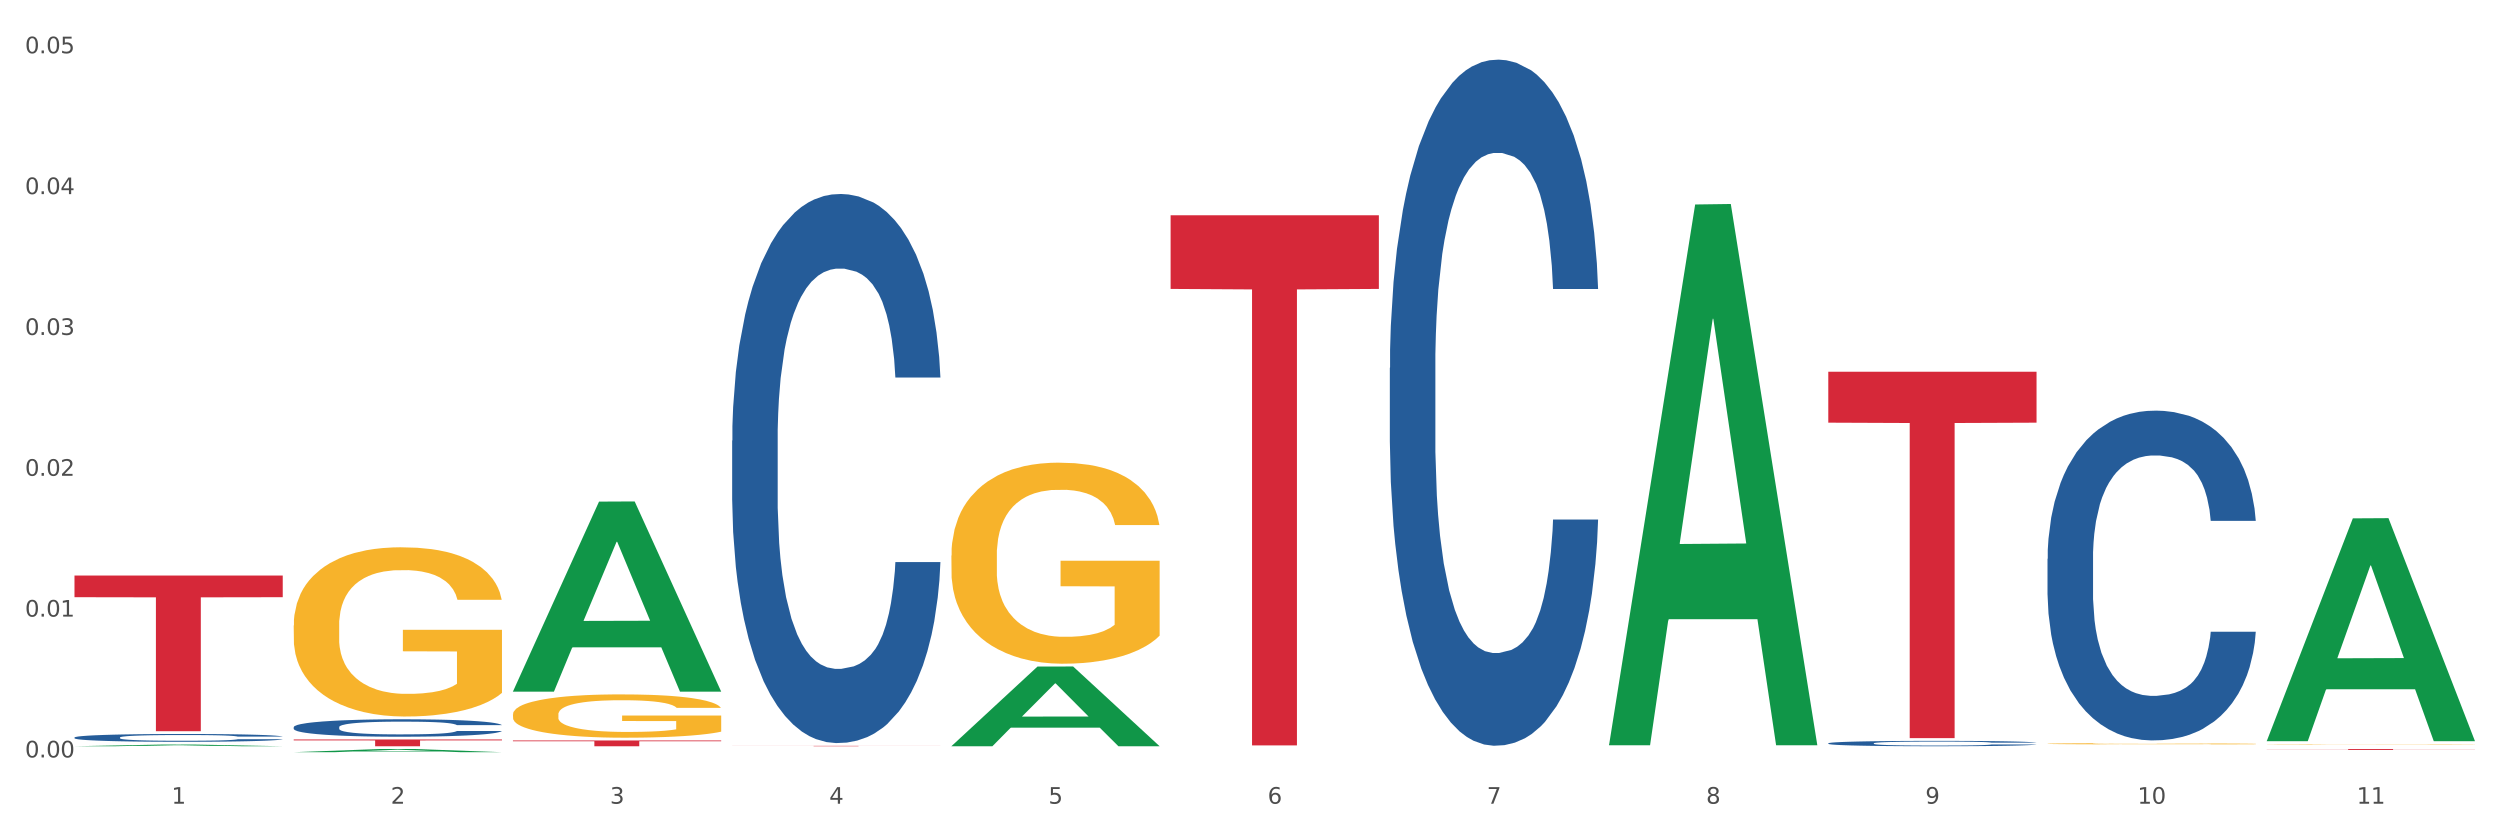
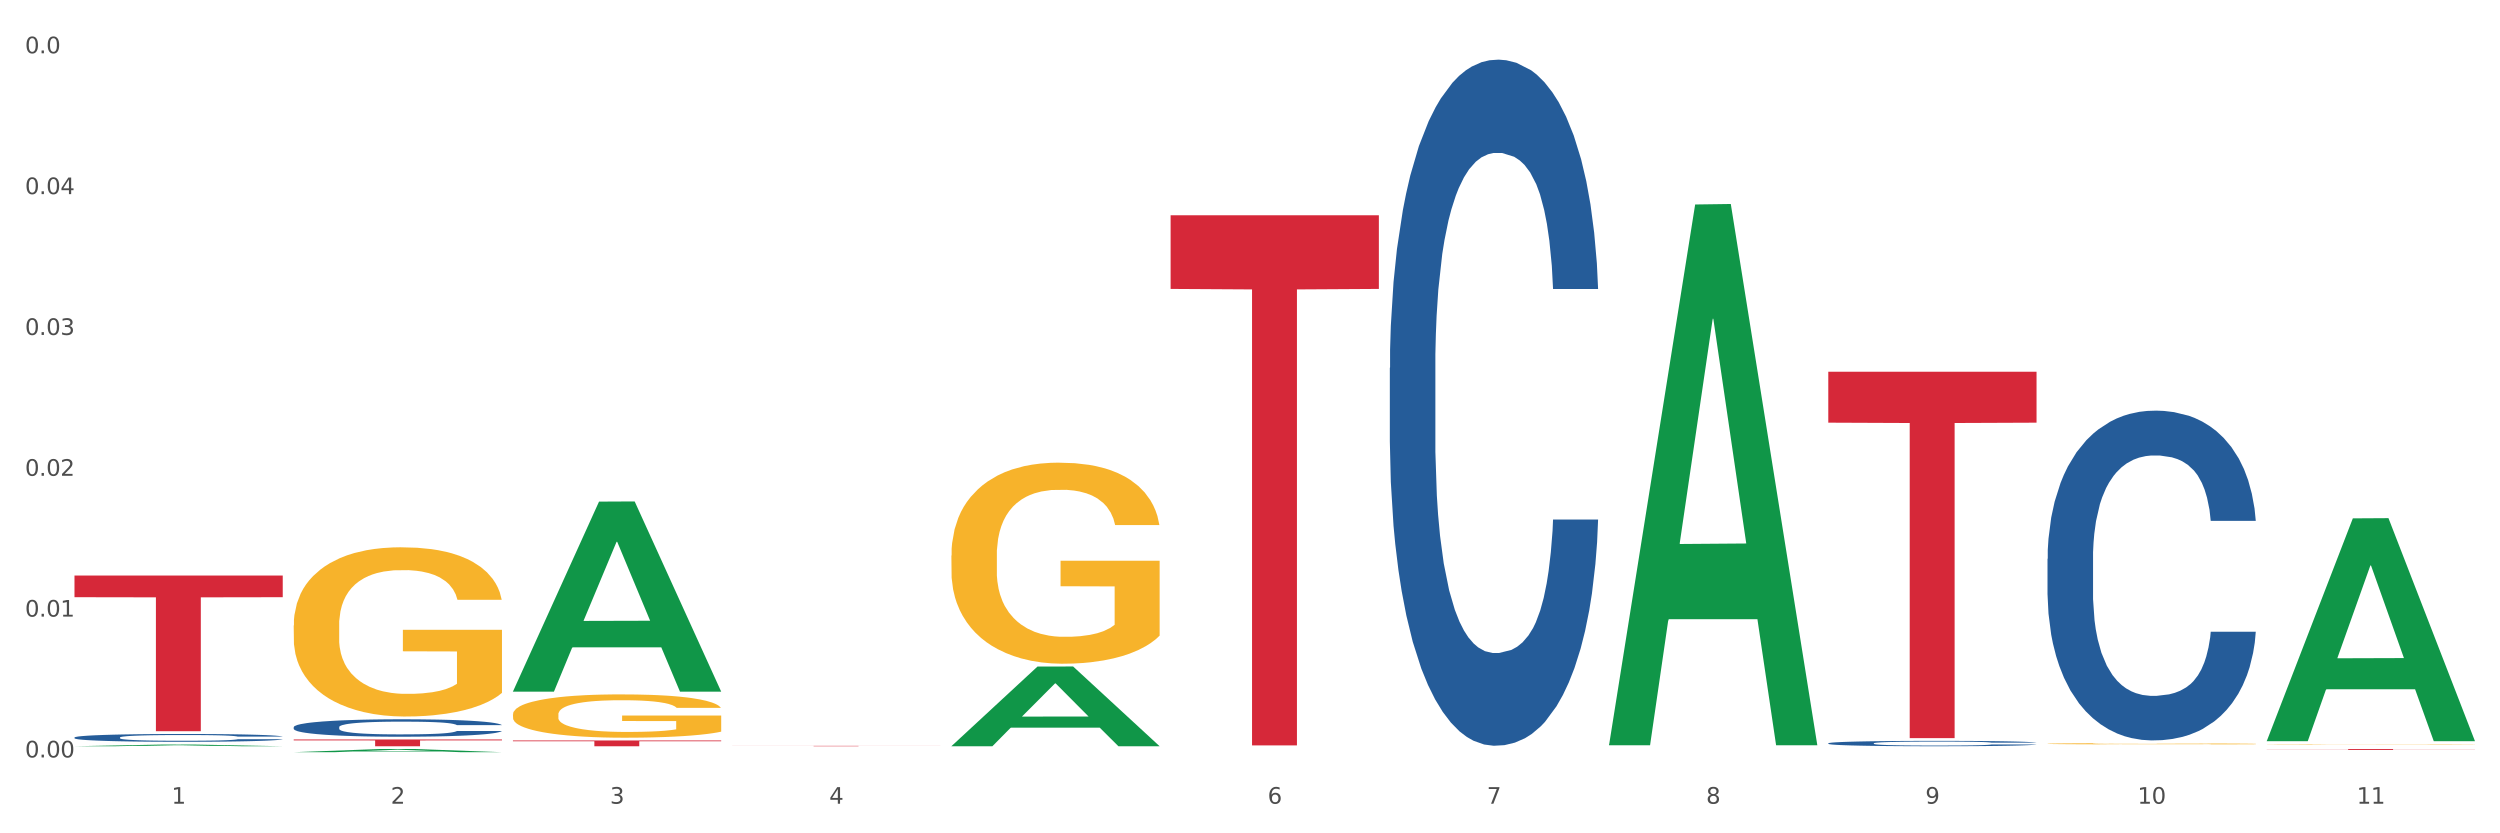
<svg xmlns="http://www.w3.org/2000/svg" xmlns:xlink="http://www.w3.org/1999/xlink" width="1080pt" height="360pt" viewBox="0 0 1080 360" version="1.1">
  <rect x="0" y="0" width="1080" height="360" fill="#333333" stroke="none" />
  <defs>
    <style type="text/css">*{stroke-linejoin: round; stroke-linecap: butt}</style>
  </defs>
  <g id="figure_1">
    <g id="patch_1">
      <path d="M 0 360  L 1080 360  L 1080 0  L 0 0  z " style="fill: #ffffff; stroke: #ffffff; stroke-linejoin: miter" />
    </g>
    <g id="axes_1">
      <g id="matplotlib.axis_1">
        <g id="xtick_1">
          <g id="text_1">
            <g style="fill: #4d4d4d" transform="translate(74.106 347.204) scale(0.096 -0.096)">
              <defs>
                <path id="DejaVuSans-31" d="M 794 531  L 1825 531  L 1825 4091  L 703 3866  L 703 4441  L 1819 4666  L 2450 4666  L 2450 531  L 3481 531  L 3481 0  L 794 0  L 794 531  z " transform="scale(0.016)" />
              </defs>
              <use xlink:href="#DejaVuSans-31" />
            </g>
          </g>
        </g>
        <g id="xtick_2">
          <g id="text_2">
            <g style="fill: #4d4d4d" transform="translate(168.812 347.204) scale(0.096 -0.096)">
              <defs>
                <path id="DejaVuSans-32" d="M 1228 531  L 3431 531  L 3431 0  L 469 0  L 469 531  Q 828 903 1448 1529  Q 2069 2156 2228 2338  Q 2531 2678 2651 2914  Q 2772 3150 2772 3378  Q 2772 3750 2511 3984  Q 2250 4219 1831 4219  Q 1534 4219 1204 4116  Q 875 4013 500 3803  L 500 4441  Q 881 4594 1212 4672  Q 1544 4750 1819 4750  Q 2544 4750 2975 4387  Q 3406 4025 3406 3419  Q 3406 3131 3298 2873  Q 3191 2616 2906 2266  Q 2828 2175 2409 1742  Q 1991 1309 1228 531  z " transform="scale(0.016)" />
              </defs>
              <use xlink:href="#DejaVuSans-32" />
            </g>
          </g>
        </g>
        <g id="xtick_3">
          <g id="text_3">
            <g style="fill: #4d4d4d" transform="translate(263.517 347.204) scale(0.096 -0.096)">
              <defs>
                <path id="DejaVuSans-33" d="M 2597 2516  Q 3050 2419 3304 2112  Q 3559 1806 3559 1356  Q 3559 666 3084 287  Q 2609 -91 1734 -91  Q 1441 -91 1130 -33  Q 819 25 488 141  L 488 750  Q 750 597 1062 519  Q 1375 441 1716 441  Q 2309 441 2620 675  Q 2931 909 2931 1356  Q 2931 1769 2642 2001  Q 2353 2234 1838 2234  L 1294 2234  L 1294 2753  L 1863 2753  Q 2328 2753 2575 2939  Q 2822 3125 2822 3475  Q 2822 3834 2567 4026  Q 2313 4219 1838 4219  Q 1578 4219 1281 4162  Q 984 4106 628 3988  L 628 4550  Q 988 4650 1302 4700  Q 1616 4750 1894 4750  Q 2613 4750 3031 4423  Q 3450 4097 3450 3541  Q 3450 3153 3228 2886  Q 3006 2619 2597 2516  z " transform="scale(0.016)" />
              </defs>
              <use xlink:href="#DejaVuSans-33" />
            </g>
          </g>
        </g>
        <g id="xtick_4">
          <g id="text_4">
            <g style="fill: #4d4d4d" transform="translate(358.223 347.204) scale(0.096 -0.096)">
              <defs>
                <path id="DejaVuSans-34" d="M 2419 4116  L 825 1625  L 2419 1625  L 2419 4116  z M 2253 4666  L 3047 4666  L 3047 1625  L 3713 1625  L 3713 1100  L 3047 1100  L 3047 0  L 2419 0  L 2419 1100  L 313 1100  L 313 1709  L 2253 4666  z " transform="scale(0.016)" />
              </defs>
              <use xlink:href="#DejaVuSans-34" />
            </g>
          </g>
        </g>
        <g id="xtick_5">
          <g id="text_5">
            <g style="fill: #4d4d4d" transform="translate(452.928 347.204) scale(0.096 -0.096)">
              <defs>
-                 <path id="DejaVuSans-35" d="M 691 4666  L 3169 4666  L 3169 4134  L 1269 4134  L 1269 2991  Q 1406 3038 1543 3061  Q 1681 3084 1819 3084  Q 2600 3084 3056 2656  Q 3513 2228 3513 1497  Q 3513 744 3044 326  Q 2575 -91 1722 -91  Q 1428 -91 1123 -41  Q 819 9 494 109  L 494 744  Q 775 591 1075 516  Q 1375 441 1709 441  Q 2250 441 2565 725  Q 2881 1009 2881 1497  Q 2881 1984 2565 2268  Q 2250 2553 1709 2553  Q 1456 2553 1204 2497  Q 953 2441 691 2322  L 691 4666  z " transform="scale(0.016)" />
-               </defs>
+                 </defs>
              <use xlink:href="#DejaVuSans-35" />
            </g>
          </g>
        </g>
        <g id="xtick_6">
          <g id="text_6">
            <g style="fill: #4d4d4d" transform="translate(547.634 347.204) scale(0.096 -0.096)">
              <defs>
                <path id="DejaVuSans-36" d="M 2113 2584  Q 1688 2584 1439 2293  Q 1191 2003 1191 1497  Q 1191 994 1439 701  Q 1688 409 2113 409  Q 2538 409 2786 701  Q 3034 994 3034 1497  Q 3034 2003 2786 2293  Q 2538 2584 2113 2584  z M 3366 4563  L 3366 3988  Q 3128 4100 2886 4159  Q 2644 4219 2406 4219  Q 1781 4219 1451 3797  Q 1122 3375 1075 2522  Q 1259 2794 1537 2939  Q 1816 3084 2150 3084  Q 2853 3084 3261 2657  Q 3669 2231 3669 1497  Q 3669 778 3244 343  Q 2819 -91 2113 -91  Q 1303 -91 875 529  Q 447 1150 447 2328  Q 447 3434 972 4092  Q 1497 4750 2381 4750  Q 2619 4750 2861 4703  Q 3103 4656 3366 4563  z " transform="scale(0.016)" />
              </defs>
              <use xlink:href="#DejaVuSans-36" />
            </g>
          </g>
        </g>
        <g id="xtick_7">
          <g id="text_7">
            <g style="fill: #4d4d4d" transform="translate(642.339 347.204) scale(0.096 -0.096)">
              <defs>
                <path id="DejaVuSans-37" d="M 525 4666  L 3525 4666  L 3525 4397  L 1831 0  L 1172 0  L 2766 4134  L 525 4134  L 525 4666  z " transform="scale(0.016)" />
              </defs>
              <use xlink:href="#DejaVuSans-37" />
            </g>
          </g>
        </g>
        <g id="xtick_8">
          <g id="text_8">
            <g style="fill: #4d4d4d" transform="translate(737.044 347.204) scale(0.096 -0.096)">
              <defs>
                <path id="DejaVuSans-38" d="M 2034 2216  Q 1584 2216 1326 1975  Q 1069 1734 1069 1313  Q 1069 891 1326 650  Q 1584 409 2034 409  Q 2484 409 2743 651  Q 3003 894 3003 1313  Q 3003 1734 2745 1975  Q 2488 2216 2034 2216  z M 1403 2484  Q 997 2584 770 2862  Q 544 3141 544 3541  Q 544 4100 942 4425  Q 1341 4750 2034 4750  Q 2731 4750 3128 4425  Q 3525 4100 3525 3541  Q 3525 3141 3298 2862  Q 3072 2584 2669 2484  Q 3125 2378 3379 2068  Q 3634 1759 3634 1313  Q 3634 634 3220 271  Q 2806 -91 2034 -91  Q 1263 -91 848 271  Q 434 634 434 1313  Q 434 1759 690 2068  Q 947 2378 1403 2484  z M 1172 3481  Q 1172 3119 1398 2916  Q 1625 2713 2034 2713  Q 2441 2713 2670 2916  Q 2900 3119 2900 3481  Q 2900 3844 2670 4047  Q 2441 4250 2034 4250  Q 1625 4250 1398 4047  Q 1172 3844 1172 3481  z " transform="scale(0.016)" />
              </defs>
              <use xlink:href="#DejaVuSans-38" />
            </g>
          </g>
        </g>
        <g id="xtick_9">
          <g id="text_9">
            <g style="fill: #4d4d4d" transform="translate(831.75 347.204) scale(0.096 -0.096)">
              <defs>
                <path id="DejaVuSans-39" d="M 703 97  L 703 672  Q 941 559 1184 500  Q 1428 441 1663 441  Q 2288 441 2617 861  Q 2947 1281 2994 2138  Q 2813 1869 2534 1725  Q 2256 1581 1919 1581  Q 1219 1581 811 2004  Q 403 2428 403 3163  Q 403 3881 828 4315  Q 1253 4750 1959 4750  Q 2769 4750 3195 4129  Q 3622 3509 3622 2328  Q 3622 1225 3098 567  Q 2575 -91 1691 -91  Q 1453 -91 1209 -44  Q 966 3 703 97  z M 1959 2075  Q 2384 2075 2632 2365  Q 2881 2656 2881 3163  Q 2881 3666 2632 3958  Q 2384 4250 1959 4250  Q 1534 4250 1286 3958  Q 1038 3666 1038 3163  Q 1038 2656 1286 2365  Q 1534 2075 1959 2075  z " transform="scale(0.016)" />
              </defs>
              <use xlink:href="#DejaVuSans-39" />
            </g>
          </g>
        </g>
        <g id="xtick_10">
          <g id="text_10">
            <g style="fill: #4d4d4d" transform="translate(923.401 347.204) scale(0.096 -0.096)">
              <defs>
                <path id="DejaVuSans-30" d="M 2034 4250  Q 1547 4250 1301 3770  Q 1056 3291 1056 2328  Q 1056 1369 1301 889  Q 1547 409 2034 409  Q 2525 409 2770 889  Q 3016 1369 3016 2328  Q 3016 3291 2770 3770  Q 2525 4250 2034 4250  z M 2034 4750  Q 2819 4750 3233 4129  Q 3647 3509 3647 2328  Q 3647 1150 3233 529  Q 2819 -91 2034 -91  Q 1250 -91 836 529  Q 422 1150 422 2328  Q 422 3509 836 4129  Q 1250 4750 2034 4750  z " transform="scale(0.016)" />
              </defs>
              <use xlink:href="#DejaVuSans-31" />
              <use xlink:href="#DejaVuSans-30" transform="translate(63.623 0)" />
            </g>
          </g>
        </g>
        <g id="xtick_11">
          <g id="text_11">
            <g style="fill: #4d4d4d" transform="translate(1018.107 347.204) scale(0.096 -0.096)">
              <use xlink:href="#DejaVuSans-31" />
              <use xlink:href="#DejaVuSans-31" transform="translate(63.623 0)" />
            </g>
          </g>
        </g>
        <g id="xtick_12" />
        <g id="xtick_13" />
        <g id="xtick_14" />
        <g id="xtick_15" />
        <g id="xtick_16" />
        <g id="xtick_17" />
        <g id="xtick_18" />
        <g id="xtick_19" />
        <g id="xtick_20" />
        <g id="xtick_21" />
      </g>
      <g id="matplotlib.axis_2">
        <g id="ytick_1">
          <g id="text_12">
            <g style="fill: #4d4d4d" transform="translate(10.8 327.219) scale(0.096 -0.096)">
              <defs>
                <path id="DejaVuSans-2e" d="M 684 794  L 1344 794  L 1344 0  L 684 0  L 684 794  z " transform="scale(0.016)" />
              </defs>
              <use xlink:href="#DejaVuSans-30" />
              <use xlink:href="#DejaVuSans-2e" transform="translate(63.623 0)" />
              <use xlink:href="#DejaVuSans-30" transform="translate(95.41 0)" />
              <use xlink:href="#DejaVuSans-30" transform="translate(159.033 0)" />
            </g>
          </g>
        </g>
        <g id="ytick_2">
          <g id="text_13">
            <g style="fill: #4d4d4d" transform="translate(10.8 266.379) scale(0.096 -0.096)">
              <use xlink:href="#DejaVuSans-30" />
              <use xlink:href="#DejaVuSans-2e" transform="translate(63.623 0)" />
              <use xlink:href="#DejaVuSans-30" transform="translate(95.41 0)" />
              <use xlink:href="#DejaVuSans-31" transform="translate(159.033 0)" />
            </g>
          </g>
        </g>
        <g id="ytick_3">
          <g id="text_14">
            <g style="fill: #4d4d4d" transform="translate(10.8 205.54) scale(0.096 -0.096)">
              <use xlink:href="#DejaVuSans-30" />
              <use xlink:href="#DejaVuSans-2e" transform="translate(63.623 0)" />
              <use xlink:href="#DejaVuSans-30" transform="translate(95.41 0)" />
              <use xlink:href="#DejaVuSans-32" transform="translate(159.033 0)" />
            </g>
          </g>
        </g>
        <g id="ytick_4">
          <g id="text_15">
            <g style="fill: #4d4d4d" transform="translate(10.8 144.7) scale(0.096 -0.096)">
              <use xlink:href="#DejaVuSans-30" />
              <use xlink:href="#DejaVuSans-2e" transform="translate(63.623 0)" />
              <use xlink:href="#DejaVuSans-30" transform="translate(95.41 0)" />
              <use xlink:href="#DejaVuSans-33" transform="translate(159.033 0)" />
            </g>
          </g>
        </g>
        <g id="ytick_5">
          <g id="text_16">
            <g style="fill: #4d4d4d" transform="translate(10.8 83.861) scale(0.096 -0.096)">
              <use xlink:href="#DejaVuSans-30" />
              <use xlink:href="#DejaVuSans-2e" transform="translate(63.623 0)" />
              <use xlink:href="#DejaVuSans-30" transform="translate(95.41 0)" />
              <use xlink:href="#DejaVuSans-34" transform="translate(159.033 0)" />
            </g>
          </g>
        </g>
        <g id="ytick_6">
          <g id="text_17">
            <g style="fill: #4d4d4d" transform="translate(10.8 23.021) scale(0.096 -0.096)">
              <use xlink:href="#DejaVuSans-30" />
              <use xlink:href="#DejaVuSans-2e" transform="translate(63.623 0)" />
              <use xlink:href="#DejaVuSans-30" transform="translate(95.41 0)" />
              <use xlink:href="#DejaVuSans-35" transform="translate(159.033 0)" />
            </g>
          </g>
        </g>
        <g id="ytick_7" />
        <g id="ytick_8" />
        <g id="ytick_9" />
        <g id="ytick_10" />
        <g id="ytick_11" />
      </g>
      <g id="PolyCollection_1">
        <path d="M 32.175 322.379  L 32.268 322.378  L 69.369 321.652  L 84.766 321.651  L 122.145 322.38  L 104.337 322.38  L 96.267 322.21  L 57.96 322.21  L 57.682 322.213  L 49.891 322.38  L 32.175 322.38  L 32.175 322.379  L 62.783 322.109  L 91.444 322.108  L 77.253 321.807  L 77.067 321.805  L 76.882 321.807  L 62.691 322.108  L 62.783 322.109  L 32.175 322.379  z " clip-path="url(#p6734c33717)" style="fill: #109648" />
        <path d="M 600.408 158.942  L 600.514 158.671  L 600.514 151.091  L 600.833 140.805  L 602.003 121.856  L 603.492 107.509  L 606.044 90.726  L 607.427 83.688  L 609.235 75.838  L 612.957 63.115  L 617.211 52.288  L 620.189 46.332  L 622.422 42.543  L 627.42 35.775  L 630.292 32.798  L 633.269 30.361  L 635.822 28.737  L 640.076 26.842  L 643.479 26.03  L 647.414 25.759  L 650.71 26.03  L 655.071 27.113  L 661.451 30.361  L 663.897 32.256  L 667.194 35.505  L 670.597 39.836  L 673.362 44.167  L 676.553 50.393  L 679.85 58.514  L 683.04 68.8  L 685.273 78.274  L 687.081 88.29  L 688.677 100.471  L 689.846 113.735  L 690.378 124.834  L 670.916 124.834  L 670.385 114.818  L 669.321 103.99  L 668.258 96.682  L 667.088 90.726  L 665.28 83.959  L 663.685 79.628  L 661.026 74.485  L 658.58 71.236  L 656.559 69.341  L 654.113 67.717  L 648.902 66.093  L 645.18 66.093  L 642.841 66.634  L 639.969 67.988  L 637.523 69.883  L 634.652 73.131  L 632.419 76.65  L 630.185 81.252  L 628.909 84.5  L 626.995 90.456  L 625.719 95.328  L 624.017 103.72  L 623.06 109.675  L 621.358 125.105  L 620.614 136.474  L 620.295 144.324  L 620.082 152.986  L 620.082 195.215  L 620.72 214.163  L 621.252 222.284  L 622.103 231.488  L 623.698 243.398  L 626.038 255.038  L 628.484 263.43  L 630.504 268.573  L 632.419 272.363  L 634.333 275.34  L 636.672 278.047  L 638.587 279.672  L 641.458 281.296  L 644.861 282.108  L 647.52 282.108  L 652.944 280.754  L 655.39 279.401  L 657.729 277.506  L 660.282 274.528  L 662.302 271.28  L 663.472 268.844  L 665.386 263.701  L 666.875 258.287  L 668.151 252.061  L 669.002 246.647  L 669.959 238.526  L 670.704 229.322  L 670.916 224.45  L 690.378 224.45  L 689.953 234.195  L 689.208 243.669  L 687.719 256.392  L 686.55 263.701  L 684.742 272.634  L 682.827 280.213  L 680.169 288.605  L 677.723 294.831  L 675.17 300.244  L 672.405 305.117  L 667.407 311.884  L 665.599 313.779  L 661.771 317.028  L 658.793 318.922  L 654.433 320.817  L 649.966 321.9  L 645.287 322.171  L 641.139 321.629  L 636.566 320.005  L 633.695 318.381  L 630.504 315.945  L 626.782 312.155  L 623.273 307.553  L 619.976 302.139  L 616.892 295.913  L 614.02 288.875  L 610.298 277.235  L 607.533 265.866  L 605.513 255.309  L 604.13 246.376  L 602.748 235.007  L 602.003 227.157  L 600.833 208.208  L 600.408 190.613  L 600.408 158.942  z " clip-path="url(#p6734c33717)" style="fill: #255c99" />
        <path d="M 789.819 321.097  L 789.925 321.095  L 789.925 321.036  L 790.244 320.955  L 791.414 320.806  L 792.903 320.693  L 795.455 320.561  L 796.838 320.506  L 798.646 320.444  L 802.368 320.345  L 806.622 320.259  L 809.6 320.213  L 811.833 320.183  L 816.831 320.13  L 819.703 320.106  L 822.68 320.087  L 825.233 320.074  L 829.487 320.059  L 832.89 320.053  L 836.825 320.051  L 840.121 320.053  L 844.482 320.062  L 850.862 320.087  L 853.308 320.102  L 856.605 320.128  L 860.008 320.162  L 862.773 320.196  L 865.964 320.245  L 869.261 320.308  L 872.451 320.389  L 874.684 320.464  L 876.492 320.542  L 878.087 320.638  L 879.257 320.742  L 879.789 320.829  L 860.327 320.829  L 859.796 320.751  L 858.732 320.666  L 857.669 320.608  L 856.499 320.561  L 854.691 320.508  L 853.096 320.474  L 850.437 320.434  L 847.991 320.408  L 845.97 320.393  L 843.524 320.381  L 838.313 320.368  L 834.591 320.368  L 832.252 320.372  L 829.38 320.383  L 826.934 320.398  L 824.063 320.423  L 821.83 320.451  L 819.596 320.487  L 818.32 320.513  L 816.406 320.559  L 815.13 320.598  L 813.428 320.664  L 812.471 320.71  L 810.769 320.832  L 810.025 320.921  L 809.706 320.983  L 809.493 321.051  L 809.493 321.382  L 810.131 321.531  L 810.663 321.595  L 811.514 321.668  L 813.109 321.761  L 815.449 321.853  L 817.895 321.918  L 819.915 321.959  L 821.83 321.989  L 823.744 322.012  L 826.083 322.033  L 827.998 322.046  L 830.869 322.059  L 834.272 322.065  L 836.931 322.065  L 842.355 322.055  L 844.801 322.044  L 847.14 322.029  L 849.693 322.006  L 851.713 321.98  L 852.883 321.961  L 854.797 321.921  L 856.286 321.878  L 857.562 321.829  L 858.413 321.787  L 859.37 321.723  L 860.115 321.65  L 860.327 321.612  L 879.789 321.612  L 879.364 321.689  L 878.619 321.763  L 877.13 321.863  L 875.961 321.921  L 874.153 321.991  L 872.238 322.05  L 869.58 322.116  L 867.134 322.165  L 864.581 322.208  L 861.816 322.246  L 856.818 322.299  L 855.01 322.314  L 851.181 322.34  L 848.204 322.355  L 843.843 322.369  L 839.377 322.378  L 834.698 322.38  L 830.55 322.376  L 825.977 322.363  L 823.106 322.35  L 819.915 322.331  L 816.193 322.301  L 812.684 322.265  L 809.387 322.223  L 806.303 322.174  L 803.431 322.118  L 799.709 322.027  L 796.944 321.938  L 794.924 321.855  L 793.541 321.784  L 792.158 321.695  L 791.414 321.633  L 790.244 321.485  L 789.819 321.346  L 789.819 321.097  z " clip-path="url(#p6734c33717)" style="fill: #255c99" />
        <path d="M 884.524 241.409  L 884.631 241.279  L 884.631 237.636  L 884.95 232.691  L 886.12 223.583  L 887.608 216.687  L 890.161 208.62  L 891.543 205.237  L 893.351 201.463  L 897.073 195.348  L 901.327 190.143  L 904.305 187.281  L 906.538 185.459  L 911.537 182.206  L 914.408 180.775  L 917.386 179.604  L 919.938 178.823  L 924.192 177.912  L 927.595 177.522  L 931.53 177.392  L 934.827 177.522  L 939.187 178.042  L 945.568 179.604  L 948.014 180.515  L 951.311 182.076  L 954.714 184.158  L 957.479 186.24  L 960.669 189.232  L 963.966 193.136  L 967.157 198.08  L 969.39 202.634  L 971.198 207.449  L 972.793 213.304  L 973.963 219.68  L 974.495 225.014  L 955.033 225.014  L 954.501 220.2  L 953.438 214.995  L 952.374 211.482  L 951.204 208.62  L 949.396 205.367  L 947.801 203.285  L 945.143 200.813  L 942.697 199.251  L 940.676 198.341  L 938.23 197.56  L 933.019 196.779  L 929.297 196.779  L 926.957 197.039  L 924.086 197.69  L 921.64 198.601  L 918.768 200.162  L 916.535 201.854  L 914.302 204.066  L 913.026 205.627  L 911.111 208.49  L 909.835 210.832  L 908.134 214.865  L 907.176 217.728  L 905.475 225.145  L 904.73 230.609  L 904.411 234.383  L 904.199 238.547  L 904.199 258.845  L 904.837 267.953  L 905.368 271.856  L 906.219 276.28  L 907.814 282.005  L 910.154 287.6  L 912.6 291.634  L 914.621 294.106  L 916.535 295.928  L 918.449 297.359  L 920.789 298.66  L 922.703 299.441  L 925.575 300.222  L 928.978 300.612  L 931.636 300.612  L 937.06 299.961  L 939.506 299.311  L 941.846 298.4  L 944.398 296.969  L 946.419 295.407  L 947.589 294.236  L 949.503 291.764  L 950.992 289.162  L 952.268 286.169  L 953.119 283.567  L 954.076 279.663  L 954.82 275.239  L 955.033 272.897  L 974.495 272.897  L 974.069 277.581  L 973.325 282.135  L 971.836 288.251  L 970.666 291.764  L 968.858 296.058  L 966.944 299.701  L 964.285 303.735  L 961.839 306.727  L 959.287 309.33  L 956.522 311.672  L 951.523 314.925  L 949.715 315.836  L 945.887 317.397  L 942.909 318.308  L 938.549 319.219  L 934.082 319.739  L 929.403 319.869  L 925.256 319.609  L 920.683 318.828  L 917.811 318.048  L 914.621 316.877  L 910.899 315.055  L 907.389 312.843  L 904.092 310.241  L 901.008 307.248  L 898.137 303.865  L 894.415 298.27  L 891.65 292.805  L 889.629 287.73  L 888.246 283.437  L 886.864 277.972  L 886.12 274.198  L 884.95 265.09  L 884.524 256.633  L 884.524 241.409  z " clip-path="url(#p6734c33717)" style="fill: #255c99" />
        <path d="M 32.175 318.597  L 32.281 318.594  L 32.281 318.507  L 32.6 318.39  L 33.77 318.173  L 35.259 318.01  L 37.811 317.818  L 39.194 317.738  L 41.002 317.648  L 44.724 317.503  L 48.978 317.379  L 51.956 317.311  L 54.189 317.268  L 59.187 317.191  L 62.059 317.157  L 65.036 317.129  L 67.589 317.11  L 71.843 317.089  L 75.246 317.079  L 79.181 317.076  L 82.477 317.079  L 86.838 317.092  L 93.219 317.129  L 95.665 317.151  L 98.961 317.188  L 102.365 317.237  L 105.13 317.286  L 108.32 317.358  L 111.617 317.45  L 114.807 317.568  L 117.041 317.676  L 118.848 317.79  L 120.444 317.929  L 121.613 318.081  L 122.145 318.207  L 102.684 318.207  L 102.152 318.093  L 101.088 317.969  L 100.025 317.886  L 98.855 317.818  L 97.047 317.741  L 95.452 317.691  L 92.793 317.633  L 90.347 317.595  L 88.327 317.574  L 85.881 317.555  L 80.67 317.537  L 76.947 317.537  L 74.608 317.543  L 71.736 317.558  L 69.29 317.58  L 66.419 317.617  L 64.186 317.657  L 61.952 317.71  L 60.676 317.747  L 58.762 317.815  L 57.486 317.871  L 55.784 317.966  L 54.827 318.034  L 53.126 318.21  L 52.381 318.34  L 52.062 318.43  L 51.849 318.529  L 51.849 319.011  L 52.487 319.227  L 53.019 319.32  L 53.87 319.425  L 55.465 319.561  L 57.805 319.694  L 60.251 319.789  L 62.271 319.848  L 64.186 319.891  L 66.1 319.925  L 68.44 319.956  L 70.354 319.975  L 73.225 319.993  L 76.628 320.003  L 79.287 320.003  L 84.711 319.987  L 87.157 319.972  L 89.496 319.95  L 92.049 319.916  L 94.069 319.879  L 95.239 319.851  L 97.153 319.793  L 98.642 319.731  L 99.919 319.66  L 100.769 319.598  L 101.726 319.505  L 102.471 319.4  L 102.684 319.345  L 122.145 319.345  L 121.72 319.456  L 120.975 319.564  L 119.487 319.709  L 118.317 319.793  L 116.509 319.895  L 114.595 319.981  L 111.936 320.077  L 109.49 320.148  L 106.937 320.21  L 104.172 320.265  L 99.174 320.343  L 97.366 320.364  L 93.538 320.401  L 90.56 320.423  L 86.2 320.445  L 81.733 320.457  L 77.054 320.46  L 72.906 320.454  L 68.333 320.435  L 65.462 320.417  L 62.271 320.389  L 58.549 320.346  L 55.04 320.293  L 51.743 320.231  L 48.659 320.16  L 45.788 320.08  L 42.065 319.947  L 39.3 319.817  L 37.28 319.697  L 35.897 319.595  L 34.515 319.465  L 33.77 319.375  L 32.6 319.159  L 32.175 318.958  L 32.175 318.597  z " clip-path="url(#p6734c33717)" style="fill: #255c99" />
        <path d="M 221.586 319.886  L 311.556 319.886  L 311.556 320.232  L 276.165 320.235  L 276.165 322.38  L 256.764 322.38  L 256.764 320.235  L 221.586 320.232  L 221.586 319.888  L 221.586 319.886  z " clip-path="url(#p6734c33717)" style="fill: #d62839" />
        <path d="M 316.291 322.206  L 406.262 322.206  L 406.262 322.23  L 370.871 322.23  L 370.871 322.38  L 351.469 322.38  L 351.469 322.23  L 316.291 322.23  L 316.291 322.206  L 316.291 322.206  z " clip-path="url(#p6734c33717)" style="fill: #d62839" />
        <path d="M 505.702 92.984  L 595.673 92.984  L 595.673 124.812  L 560.281 125.028  L 560.281 322.021  L 540.88 322.021  L 540.88 125.028  L 505.702 124.812  L 505.702 93.199  L 505.702 92.984  z " clip-path="url(#p6734c33717)" style="fill: #d62839" />
        <path d="M 789.819 160.6  L 879.789 160.6  L 879.789 182.593  L 844.398 182.741  L 844.398 318.86  L 824.997 318.86  L 824.997 182.741  L 789.819 182.593  L 789.819 160.748  L 789.819 160.6  z " clip-path="url(#p6734c33717)" style="fill: #d62839" />
        <path d="M 979.23 323.571  L 1069.2 323.571  L 1069.2 323.627  L 1033.809 323.628  L 1033.809 323.975  L 1014.408 323.975  L 1014.408 323.628  L 979.23 323.627  L 979.23 323.572  L 979.23 323.571  z " clip-path="url(#p6734c33717)" style="fill: #d62839" />
        <path d="M 126.88 319.459  L 216.851 319.459  L 216.851 319.865  L 181.46 319.868  L 181.46 322.38  L 162.058 322.38  L 162.058 319.868  L 126.88 319.865  L 126.88 319.462  L 126.88 319.459  z " clip-path="url(#p6734c33717)" style="fill: #d62839" />
        <path d="M 32.175 248.644  L 122.145 248.644  L 122.145 257.988  L 86.754 258.051  L 86.754 315.885  L 67.353 315.885  L 67.353 258.051  L 32.175 257.988  L 32.175 248.707  L 32.175 248.644  z " clip-path="url(#p6734c33717)" style="fill: #d62839" />
-         <path d="M 316.291 190.383  L 316.398 190.166  L 316.398 184.1  L 316.717 175.868  L 317.887 160.703  L 319.376 149.222  L 321.928 135.79  L 323.31 130.158  L 325.118 123.875  L 328.84 113.693  L 333.094 105.028  L 336.072 100.262  L 338.305 97.229  L 343.304 91.813  L 346.175 89.43  L 349.153 87.48  L 351.705 86.18  L 355.959 84.664  L 359.362 84.014  L 363.297 83.797  L 366.594 84.014  L 370.954 84.881  L 377.335 87.48  L 379.781 88.997  L 383.078 91.596  L 386.481 95.063  L 389.246 98.529  L 392.436 103.511  L 395.733 110.01  L 398.924 118.243  L 401.157 125.825  L 402.965 133.84  L 404.56 143.589  L 405.73 154.204  L 406.262 163.086  L 386.8 163.086  L 386.268 155.071  L 385.205 146.405  L 384.141 140.556  L 382.971 135.79  L 381.164 130.374  L 379.568 126.908  L 376.91 122.792  L 374.464 120.192  L 372.443 118.676  L 369.997 117.376  L 364.786 116.076  L 361.064 116.076  L 358.724 116.51  L 355.853 117.593  L 353.407 119.109  L 350.535 121.709  L 348.302 124.525  L 346.069 128.208  L 344.793 130.808  L 342.878 135.574  L 341.602 139.473  L 339.901 146.189  L 338.944 150.955  L 337.242 163.303  L 336.498 172.402  L 336.178 178.684  L 335.966 185.617  L 335.966 219.412  L 336.604 234.576  L 337.136 241.076  L 337.986 248.441  L 339.582 257.973  L 341.921 267.289  L 344.367 274.004  L 346.388 278.12  L 348.302 281.153  L 350.216 283.536  L 352.556 285.703  L 354.47 287.002  L 357.342 288.302  L 360.745 288.952  L 363.403 288.952  L 368.827 287.869  L 371.273 286.786  L 373.613 285.269  L 376.165 282.886  L 378.186 280.287  L 379.356 278.337  L 381.27 274.221  L 382.759 269.888  L 384.035 264.906  L 384.886 260.573  L 385.843 254.074  L 386.587 246.708  L 386.8 242.809  L 406.262 242.809  L 405.836 250.608  L 405.092 258.19  L 403.603 268.372  L 402.433 274.221  L 400.625 281.37  L 398.711 287.436  L 396.052 294.151  L 393.606 299.134  L 391.054 303.467  L 388.289 307.366  L 383.291 312.782  L 381.483 314.299  L 377.654 316.898  L 374.676 318.415  L 370.316 319.931  L 365.849 320.798  L 361.17 321.014  L 357.023 320.581  L 352.45 319.281  L 349.578 317.981  L 346.388 316.032  L 342.666 312.999  L 339.156 309.316  L 335.859 304.983  L 332.775 300.001  L 329.904 294.368  L 326.182 285.053  L 323.417 275.954  L 321.396 267.505  L 320.014 260.356  L 318.631 251.257  L 317.887 244.975  L 316.717 229.81  L 316.291 215.729  L 316.291 190.383  z " clip-path="url(#p6734c33717)" style="fill: #255c99" />
        <path d="M 126.88 270.211  L 126.987 270.144  L 126.987 267.74  L 127.199 265.67  L 128.261 260.663  L 129.855 256.523  L 131.023 254.319  L 132.192 252.517  L 133.572 250.714  L 135.272 248.844  L 138.352 246.107  L 140.264 244.704  L 142.601 243.235  L 146.85 241.099  L 149.931 239.897  L 153.117 238.895  L 158.322 237.693  L 161.721 237.159  L 165.333 236.759  L 169.688 236.492  L 172.981 236.425  L 180.204 236.625  L 186.365 237.226  L 189.339 237.693  L 193.163 238.495  L 195.181 239.029  L 198.474 240.097  L 201.873 241.499  L 204.21 242.701  L 207.716 244.971  L 210.371 247.242  L 212.814 250.046  L 214.089 251.982  L 215.045 253.785  L 215.895 255.855  L 216.744 259.127  L 197.624 259.127  L 196.881 256.79  L 195.712 254.586  L 194.013 252.45  L 192.526 251.114  L 189.976 249.445  L 187.64 248.377  L 185.196 247.576  L 182.222 246.908  L 179.885 246.574  L 176.592 246.307  L 170.113 246.374  L 165.758 246.908  L 162.784 247.576  L 160.872 248.176  L 159.172 248.844  L 157.26 249.779  L 155.029 251.181  L 153.436 252.45  L 151.843 254.052  L 150.568 255.655  L 149.4 257.524  L 148.444 259.527  L 147.7 261.597  L 147.063 264.135  L 146.532 268.341  L 146.532 277.489  L 146.744 279.559  L 147.275 282.296  L 147.912 284.366  L 148.975 286.837  L 149.931 288.506  L 151.736 290.91  L 153.755 292.913  L 155.348 294.181  L 156.941 295.25  L 159.703 296.719  L 162.784 297.921  L 165.439 298.655  L 169.051 299.323  L 171.494 299.59  L 173.618 299.723  L 178.823 299.723  L 182.541 299.523  L 186.684 299.056  L 189.87 298.455  L 192.526 297.72  L 195.5 296.518  L 197.412 295.383  L 197.412 281.428  L 174.043 281.361  L 174.043 272.08  L 216.851 272.08  L 216.851 299.323  L 215.045 300.725  L 213.027 301.994  L 210.902 303.129  L 207.716 304.531  L 203.892 305.866  L 200.492 306.801  L 196.881 307.602  L 192.632 308.337  L 187.108 309.004  L 183.709 309.272  L 179.46 309.472  L 174.468 309.539  L 170.113 309.405  L 165.864 309.071  L 161.403 308.47  L 157.048 307.602  L 153.755 306.734  L 150.462 305.666  L 146.956 304.264  L 144.195 302.928  L 142.07 301.726  L 139.733 300.191  L 137.184 298.188  L 135.272 296.385  L 133.572 294.515  L 131.767 292.111  L 130.492 290.042  L 129.217 287.438  L 128.474 285.501  L 127.624 282.497  L 126.987 278.29  L 126.88 270.211  z " clip-path="url(#p6734c33717)" style="fill: #f7b32b" />
        <path d="M 979.23 321.486  L 979.336 321.486  L 979.336 321.48  L 979.548 321.475  L 980.611 321.463  L 982.204 321.452  L 983.372 321.447  L 984.541 321.443  L 985.922 321.438  L 987.621 321.434  L 990.702 321.427  L 992.614 321.423  L 994.951 321.42  L 999.2 321.415  L 1002.28 321.412  L 1005.467 321.409  L 1010.672 321.406  L 1014.071 321.405  L 1017.682 321.404  L 1022.037 321.403  L 1025.33 321.403  L 1032.553 321.404  L 1038.714 321.405  L 1041.688 321.406  L 1045.512 321.408  L 1047.531 321.41  L 1050.824 321.412  L 1054.223 321.416  L 1056.56 321.419  L 1060.065 321.424  L 1062.72 321.43  L 1065.164 321.437  L 1066.438 321.441  L 1067.394 321.446  L 1068.244 321.451  L 1069.094 321.459  L 1049.974 321.459  L 1049.23 321.453  L 1048.062 321.448  L 1046.362 321.442  L 1044.875 321.439  L 1042.326 321.435  L 1039.989 321.432  L 1037.546 321.431  L 1034.572 321.429  L 1032.235 321.428  L 1028.942 321.427  L 1022.462 321.428  L 1018.107 321.429  L 1015.133 321.431  L 1013.221 321.432  L 1011.521 321.434  L 1009.609 321.436  L 1007.379 321.439  L 1005.785 321.442  L 1004.192 321.446  L 1002.917 321.45  L 1001.749 321.455  L 1000.793 321.46  L 1000.049 321.465  L 999.412 321.471  L 998.881 321.481  L 998.881 321.504  L 999.093 321.509  L 999.624 321.516  L 1000.262 321.521  L 1001.324 321.527  L 1002.28 321.531  L 1004.086 321.537  L 1006.104 321.542  L 1007.697 321.545  L 1009.291 321.547  L 1012.052 321.551  L 1015.133 321.554  L 1017.788 321.556  L 1021.4 321.557  L 1023.843 321.558  L 1025.968 321.558  L 1031.172 321.558  L 1034.89 321.558  L 1039.033 321.557  L 1042.22 321.555  L 1044.875 321.553  L 1047.849 321.55  L 1049.761 321.548  L 1049.761 321.513  L 1026.392 321.513  L 1026.392 321.491  L 1069.2 321.491  L 1069.2 321.557  L 1067.394 321.561  L 1065.376 321.564  L 1063.252 321.567  L 1060.065 321.57  L 1056.241 321.573  L 1052.842 321.576  L 1049.23 321.578  L 1044.981 321.579  L 1039.458 321.581  L 1036.059 321.582  L 1031.81 321.582  L 1026.817 321.582  L 1022.462 321.582  L 1018.213 321.581  L 1013.752 321.58  L 1009.397 321.578  L 1006.104 321.575  L 1002.811 321.573  L 999.306 321.569  L 996.544 321.566  L 994.42 321.563  L 992.083 321.559  L 989.533 321.554  L 987.621 321.55  L 985.922 321.545  L 984.116 321.54  L 982.841 321.535  L 981.567 321.528  L 980.823 321.523  L 979.973 321.516  L 979.336 321.506  L 979.23 321.486  z " clip-path="url(#p6734c33717)" style="fill: #f7b32b" />
        <path d="M 884.524 321.299  L 884.631 321.299  L 884.631 321.282  L 884.843 321.267  L 885.905 321.232  L 887.499 321.203  L 888.667 321.187  L 889.835 321.174  L 891.216 321.162  L 892.916 321.148  L 895.996 321.129  L 897.908 321.119  L 900.245 321.109  L 904.494 321.094  L 907.575 321.085  L 910.761 321.078  L 915.966 321.069  L 919.365 321.066  L 922.977 321.063  L 927.332 321.061  L 930.625 321.06  L 937.848 321.062  L 944.009 321.066  L 946.983 321.069  L 950.807 321.075  L 952.825 321.079  L 956.118 321.086  L 959.517 321.096  L 961.854 321.105  L 965.359 321.121  L 968.015 321.137  L 970.458 321.157  L 971.733 321.171  L 972.689 321.183  L 973.539 321.198  L 974.388 321.221  L 955.268 321.221  L 954.525 321.205  L 953.356 321.189  L 951.657 321.174  L 950.17 321.164  L 947.62 321.153  L 945.283 321.145  L 942.84 321.139  L 939.866 321.135  L 937.529 321.132  L 934.236 321.13  L 927.757 321.131  L 923.402 321.135  L 920.427 321.139  L 918.515 321.144  L 916.816 321.148  L 914.904 321.155  L 912.673 321.165  L 911.08 321.174  L 909.487 321.185  L 908.212 321.196  L 907.043 321.21  L 906.087 321.224  L 905.344 321.239  L 904.707 321.256  L 904.175 321.286  L 904.175 321.351  L 904.388 321.366  L 904.919 321.385  L 905.556 321.4  L 906.619 321.417  L 907.575 321.429  L 909.38 321.446  L 911.399 321.46  L 912.992 321.469  L 914.585 321.477  L 917.347 321.487  L 920.427 321.495  L 923.083 321.501  L 926.695 321.505  L 929.138 321.507  L 931.262 321.508  L 936.467 321.508  L 940.185 321.507  L 944.327 321.503  L 947.514 321.499  L 950.17 321.494  L 953.144 321.486  L 955.056 321.478  L 955.056 321.379  L 931.687 321.378  L 931.687 321.313  L 974.495 321.313  L 974.495 321.505  L 972.689 321.515  L 970.671 321.524  L 968.546 321.532  L 965.359 321.542  L 961.535 321.552  L 958.136 321.558  L 954.525 321.564  L 950.276 321.569  L 944.752 321.574  L 941.353 321.576  L 937.104 321.577  L 932.112 321.578  L 927.757 321.577  L 923.508 321.574  L 919.047 321.57  L 914.691 321.564  L 911.399 321.558  L 908.106 321.55  L 904.6 321.54  L 901.839 321.531  L 899.714 321.522  L 897.377 321.512  L 894.828 321.497  L 892.916 321.485  L 891.216 321.471  L 889.411 321.454  L 888.136 321.44  L 886.861 321.421  L 886.118 321.408  L 885.268 321.386  L 884.631 321.357  L 884.524 321.299  z " clip-path="url(#p6734c33717)" style="fill: #f7b32b" />
        <path d="M 410.997 240.005  L 411.103 239.926  L 411.103 237.07  L 411.316 234.61  L 412.378 228.661  L 413.971 223.742  L 415.14 221.124  L 416.308 218.982  L 417.689 216.841  L 419.388 214.619  L 422.469 211.367  L 424.381 209.701  L 426.718 207.956  L 430.967 205.417  L 434.047 203.989  L 437.234 202.799  L 442.439 201.371  L 445.838 200.737  L 449.449 200.261  L 453.804 199.943  L 457.097 199.864  L 464.32 200.102  L 470.481 200.816  L 473.456 201.371  L 477.28 202.323  L 479.298 202.958  L 482.591 204.227  L 485.99 205.893  L 488.327 207.321  L 491.832 210.018  L 494.488 212.715  L 496.931 216.047  L 498.205 218.348  L 499.161 220.49  L 500.011 222.949  L 500.861 226.836  L 481.741 226.836  L 480.997 224.06  L 479.829 221.442  L 478.129 218.903  L 476.642 217.317  L 474.093 215.333  L 471.756 214.064  L 469.313 213.112  L 466.339 212.319  L 464.002 211.922  L 460.709 211.605  L 454.229 211.684  L 449.874 212.319  L 446.9 213.112  L 444.988 213.826  L 443.288 214.619  L 441.376 215.73  L 439.146 217.396  L 437.552 218.903  L 435.959 220.807  L 434.684 222.711  L 433.516 224.932  L 432.56 227.312  L 431.816 229.771  L 431.179 232.786  L 430.648 237.784  L 430.648 248.652  L 430.86 251.111  L 431.392 254.364  L 432.029 256.823  L 433.091 259.758  L 434.047 261.741  L 435.853 264.597  L 437.871 266.977  L 439.464 268.484  L 441.058 269.753  L 443.82 271.499  L 446.9 272.927  L 449.556 273.799  L 453.167 274.593  L 455.61 274.91  L 457.735 275.069  L 462.94 275.069  L 466.657 274.831  L 470.8 274.275  L 473.987 273.561  L 476.642 272.689  L 479.616 271.261  L 481.528 269.912  L 481.528 253.332  L 458.16 253.253  L 458.16 242.226  L 500.967 242.226  L 500.967 274.593  L 499.161 276.259  L 497.143 277.766  L 495.019 279.114  L 491.832 280.78  L 488.008 282.367  L 484.609 283.478  L 480.997 284.429  L 476.748 285.302  L 471.225 286.095  L 467.826 286.413  L 463.577 286.651  L 458.584 286.73  L 454.229 286.571  L 449.98 286.175  L 445.519 285.461  L 441.164 284.429  L 437.871 283.398  L 434.578 282.129  L 431.073 280.463  L 428.311 278.876  L 426.187 277.448  L 423.85 275.624  L 421.3 273.244  L 419.388 271.102  L 417.689 268.881  L 415.883 266.025  L 414.608 263.566  L 413.334 260.472  L 412.59 258.171  L 411.74 254.602  L 411.103 249.604  L 410.997 240.005  z " clip-path="url(#p6734c33717)" style="fill: #f7b32b" />
        <path d="M 221.586 308.627  L 221.692 308.61  L 221.692 307.995  L 221.905 307.465  L 222.967 306.183  L 224.56 305.123  L 225.729 304.559  L 226.897 304.098  L 228.278 303.636  L 229.978 303.158  L 233.058 302.457  L 234.97 302.098  L 237.307 301.722  L 241.556 301.175  L 244.636 300.868  L 247.823 300.611  L 253.028 300.304  L 256.427 300.167  L 260.038 300.064  L 264.394 299.996  L 267.686 299.979  L 274.91 300.03  L 281.07 300.184  L 284.045 300.304  L 287.869 300.509  L 289.887 300.645  L 293.18 300.919  L 296.579 301.278  L 298.916 301.585  L 302.421 302.167  L 305.077 302.748  L 307.52 303.466  L 308.794 303.961  L 309.75 304.423  L 310.6 304.953  L 311.45 305.79  L 292.33 305.79  L 291.586 305.192  L 290.418 304.628  L 288.718 304.081  L 287.231 303.739  L 284.682 303.312  L 282.345 303.038  L 279.902 302.833  L 276.928 302.662  L 274.591 302.577  L 271.298 302.508  L 264.818 302.526  L 260.463 302.662  L 257.489 302.833  L 255.577 302.987  L 253.878 303.158  L 251.966 303.397  L 249.735 303.756  L 248.142 304.081  L 246.548 304.491  L 245.274 304.901  L 244.105 305.38  L 243.149 305.893  L 242.406 306.422  L 241.768 307.072  L 241.237 308.149  L 241.237 310.49  L 241.45 311.02  L 241.981 311.721  L 242.618 312.251  L 243.68 312.883  L 244.636 313.311  L 246.442 313.926  L 248.46 314.439  L 250.054 314.763  L 251.647 315.037  L 254.409 315.413  L 257.489 315.72  L 260.145 315.908  L 263.756 316.079  L 266.199 316.148  L 268.324 316.182  L 273.529 316.182  L 277.246 316.131  L 281.389 316.011  L 284.576 315.857  L 287.231 315.669  L 290.206 315.362  L 292.118 315.071  L 292.118 311.499  L 268.749 311.482  L 268.749 309.106  L 311.556 309.106  L 311.556 316.079  L 309.75 316.438  L 307.732 316.763  L 305.608 317.054  L 302.421 317.413  L 298.597 317.754  L 295.198 317.994  L 291.586 318.199  L 287.338 318.387  L 281.814 318.558  L 278.415 318.626  L 274.166 318.677  L 269.174 318.694  L 264.818 318.66  L 260.57 318.575  L 256.108 318.421  L 251.753 318.199  L 248.46 317.977  L 245.167 317.703  L 241.662 317.344  L 238.9 317.002  L 236.776 316.695  L 234.439 316.302  L 231.89 315.789  L 229.978 315.327  L 228.278 314.849  L 226.472 314.233  L 225.198 313.704  L 223.923 313.037  L 223.179 312.541  L 222.33 311.772  L 221.692 310.695  L 221.586 308.627  z " clip-path="url(#p6734c33717)" style="fill: #f7b32b" />
        <path d="M 979.23 320.031  L 979.323 319.94  L 1016.424 223.93  L 1031.821 223.839  L 1069.2 320.212  L 1051.391 320.212  L 1043.322 297.77  L 1005.015 297.77  L 1004.737 298.132  L 996.946 320.212  L 979.23 320.212  L 979.23 320.031  L 1009.838 284.378  L 1038.499 284.287  L 1024.308 244.381  L 1024.122 244.2  L 1023.937 244.471  L 1009.745 284.287  L 1009.838 284.378  L 979.23 320.031  z " clip-path="url(#p6734c33717)" style="fill: #109648" />
        <path d="M 695.113 321.515  L 695.206 321.295  L 732.307 88.338  L 747.704 88.119  L 785.084 321.954  L 767.275 321.954  L 759.206 267.502  L 720.899 267.502  L 720.62 268.38  L 712.829 321.954  L 695.113 321.954  L 695.113 321.515  L 725.722 235.007  L 754.382 234.787  L 740.191 137.96  L 740.006 137.52  L 739.82 138.179  L 725.629 234.787  L 725.722 235.007  L 695.113 321.515  z " clip-path="url(#p6734c33717)" style="fill: #109648" />
        <path d="M 410.997 322.315  L 411.09 322.283  L 448.191 287.954  L 463.588 287.921  L 500.967 322.38  L 483.159 322.38  L 475.089 314.356  L 436.782 314.356  L 436.504 314.485  L 428.713 322.38  L 410.997 322.38  L 410.997 322.315  L 441.605 309.567  L 470.266 309.535  L 456.075 295.266  L 455.889 295.201  L 455.704 295.298  L 441.513 309.535  L 441.605 309.567  L 410.997 322.315  z " clip-path="url(#p6734c33717)" style="fill: #109648" />
        <path d="M 221.586 298.633  L 221.679 298.556  L 258.78 216.696  L 274.177 216.619  L 311.556 298.788  L 293.748 298.788  L 285.678 279.654  L 247.371 279.654  L 247.093 279.962  L 239.302 298.788  L 221.586 298.788  L 221.586 298.633  L 252.194 268.235  L 280.855 268.158  L 266.664 234.133  L 266.478 233.979  L 266.293 234.21  L 252.102 268.158  L 252.194 268.235  L 221.586 298.633  z " clip-path="url(#p6734c33717)" style="fill: #109648" />
        <path d="M 126.88 324.947  L 126.973 324.946  L 164.074 323.573  L 179.471 323.571  L 216.851 324.95  L 199.042 324.95  L 190.973 324.629  L 152.666 324.629  L 152.387 324.634  L 144.596 324.95  L 126.88 324.95  L 126.88 324.947  L 157.489 324.437  L 186.15 324.436  L 171.958 323.865  L 171.773 323.862  L 171.587 323.866  L 157.396 324.436  L 157.489 324.437  L 126.88 324.947  z " clip-path="url(#p6734c33717)" style="fill: #109648" />
        <path d="M 126.88 314.117  L 126.987 314.11  L 126.987 313.917  L 127.306 313.656  L 128.476 313.174  L 129.965 312.809  L 132.517 312.382  L 133.899 312.203  L 135.707 312.003  L 139.43 311.68  L 143.683 311.404  L 146.661 311.253  L 148.894 311.157  L 153.893 310.985  L 156.764 310.909  L 159.742 310.847  L 162.294 310.806  L 166.548 310.757  L 169.951 310.737  L 173.886 310.73  L 177.183 310.737  L 181.543 310.764  L 187.924 310.847  L 190.37 310.895  L 193.667 310.978  L 197.07 311.088  L 199.835 311.198  L 203.025 311.356  L 206.322 311.563  L 209.513 311.824  L 211.746 312.065  L 213.554 312.32  L 215.149 312.63  L 216.319 312.967  L 216.851 313.249  L 197.389 313.249  L 196.857 312.995  L 195.794 312.719  L 194.73 312.533  L 193.561 312.382  L 191.753 312.21  L 190.157 312.1  L 187.499 311.969  L 185.053 311.886  L 183.032 311.838  L 180.586 311.797  L 175.375 311.756  L 171.653 311.756  L 169.313 311.769  L 166.442 311.804  L 163.996 311.852  L 161.124 311.935  L 158.891 312.024  L 156.658 312.141  L 155.382 312.224  L 153.467 312.375  L 152.191 312.499  L 150.49 312.712  L 149.533 312.864  L 147.831 313.256  L 147.087 313.545  L 146.768 313.745  L 146.555 313.965  L 146.555 315.039  L 147.193 315.521  L 147.725 315.728  L 148.575 315.962  L 150.171 316.265  L 152.51 316.561  L 154.956 316.774  L 156.977 316.905  L 158.891 317.001  L 160.805 317.077  L 163.145 317.146  L 165.059 317.187  L 167.931 317.228  L 171.334 317.249  L 173.993 317.249  L 179.416 317.215  L 181.862 317.18  L 184.202 317.132  L 186.754 317.056  L 188.775 316.974  L 189.945 316.912  L 191.859 316.781  L 193.348 316.643  L 194.624 316.485  L 195.475 316.347  L 196.432 316.141  L 197.176 315.907  L 197.389 315.783  L 216.851 315.783  L 216.425 316.031  L 215.681 316.272  L 214.192 316.595  L 213.022 316.781  L 211.214 317.008  L 209.3 317.201  L 206.641 317.414  L 204.195 317.573  L 201.643 317.71  L 198.878 317.834  L 193.88 318.006  L 192.072 318.054  L 188.243 318.137  L 185.265 318.185  L 180.905 318.233  L 176.439 318.261  L 171.759 318.268  L 167.612 318.254  L 163.039 318.213  L 160.167 318.172  L 156.977 318.11  L 153.255 318.013  L 149.745 317.896  L 146.448 317.758  L 143.364 317.6  L 140.493 317.421  L 136.771 317.125  L 134.006 316.836  L 131.985 316.568  L 130.603 316.34  L 129.22 316.051  L 128.476 315.852  L 127.306 315.37  L 126.88 314.922  L 126.88 314.117  z " clip-path="url(#p6734c33717)" style="fill: #255c99" />
      </g>
    </g>
  </g>
  <defs>
    <clipPath id="p6734c33717">
      <rect x="32.175" y="10.8" width="1037.025" height="329.109" />
    </clipPath>
  </defs>
</svg>